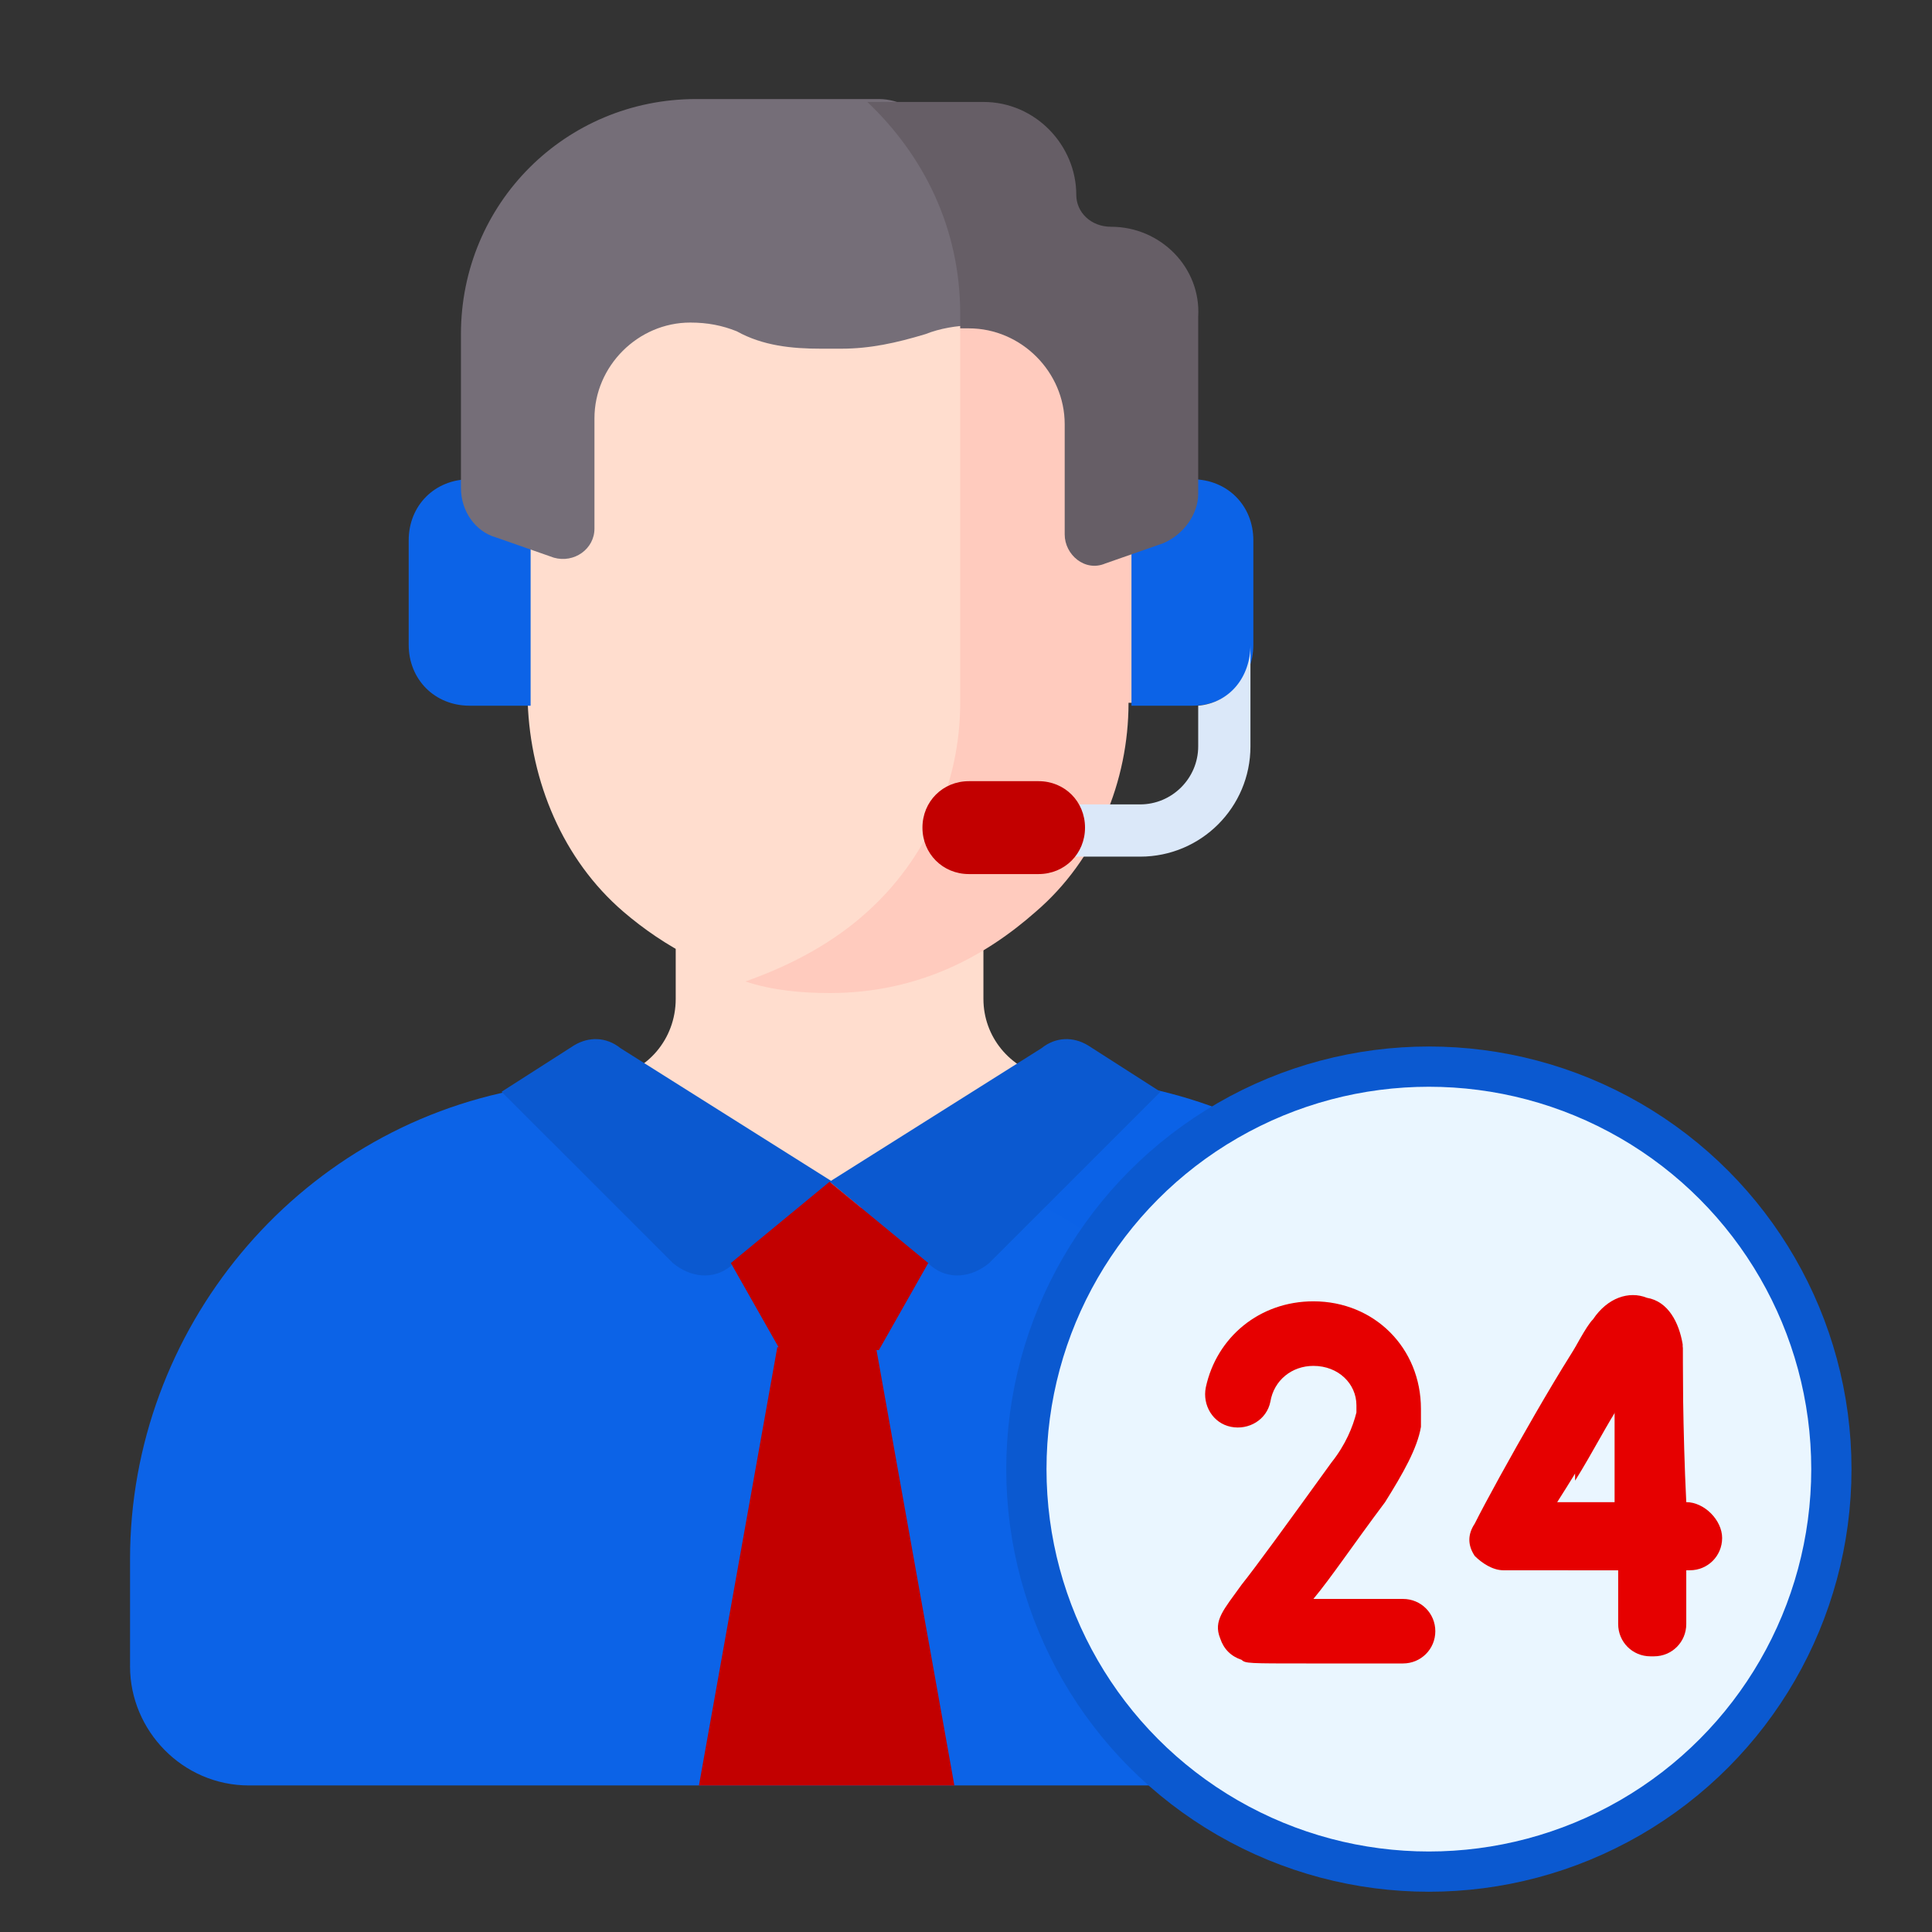
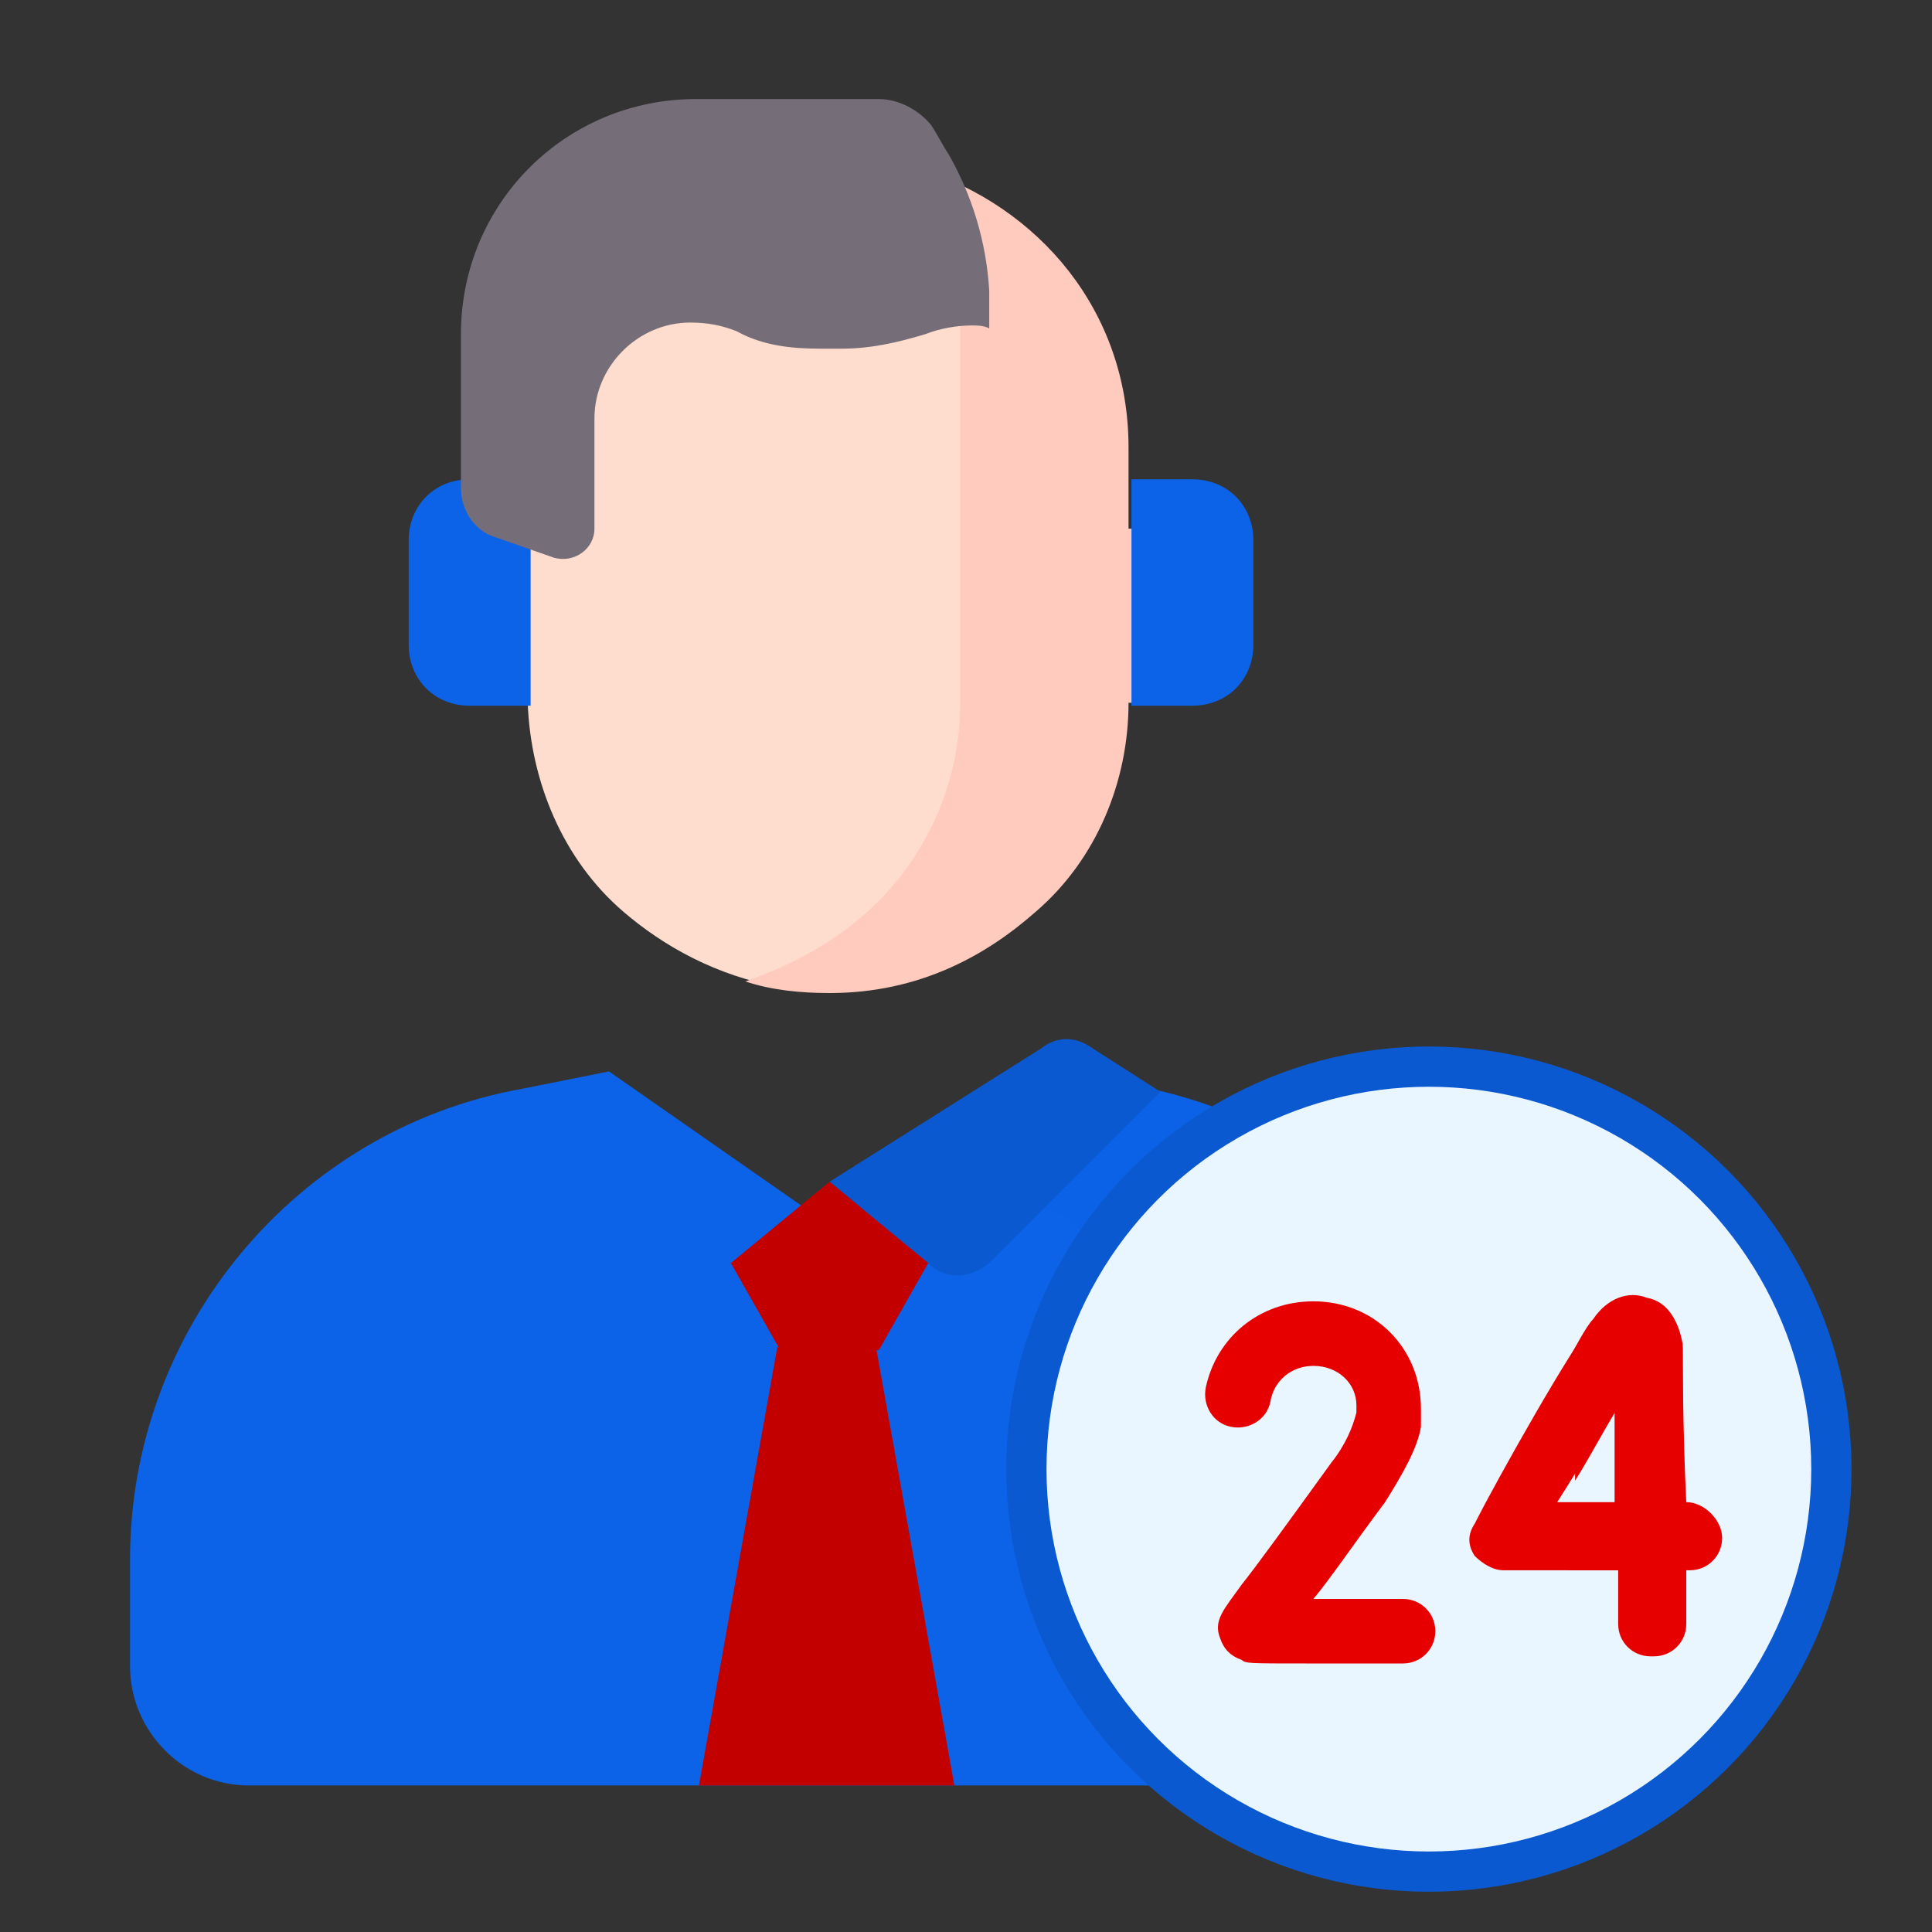
<svg xmlns="http://www.w3.org/2000/svg" width="48" height="48" viewBox="0 0 48 48" fill="none">
  <rect x="0" y="0" width="48" height="48" fill="#333333" stroke="none" />
-   <path d="M26.019 26.764C25.082 26.547 24.433 25.754 24.433 24.817V19.336H16.788V24.817C16.788 25.826 16.067 26.62 15.202 26.764C15.202 26.764 17.942 32.461 20.611 32.461C23.495 32.533 26.308 26.836 26.019 26.764Z" fill="#FFDDCE" />
  <path d="M22.197 22.942C23.712 21.571 24.577 19.624 24.577 17.605C24.577 7.365 24.577 7.725 24.505 7.293C24.433 6.355 24.216 5.418 23.856 4.624C22.846 4.12 21.692 3.903 20.538 3.831C16.644 3.903 13.111 6.86 13.111 11.187V12.629V13.206H12.606C11.885 13.206 11.236 13.855 11.236 14.576V16.091C11.236 16.812 11.812 17.461 12.606 17.461H13.111C13.183 19.408 13.976 21.355 15.49 22.653C16.5 23.519 17.798 24.24 19.385 24.528C20.538 24.096 21.476 23.519 22.197 22.942Z" fill="#FFDDCE" />
  <path d="M29.913 14.504C29.913 13.783 29.337 13.134 28.543 13.134H28.038V11.114C28.038 7.725 25.803 5.129 22.846 4.191C23.495 5.273 23.856 6.499 23.856 7.869V17.461C23.856 19.48 22.99 21.355 21.548 22.653C20.755 23.374 19.745 23.951 18.519 24.384C19.168 24.6 19.89 24.672 20.611 24.672C22.846 24.672 24.505 23.735 25.731 22.653C27.245 21.355 28.038 19.408 28.038 17.461H28.543C29.265 17.461 29.913 16.812 29.913 16.09V14.504Z" fill="#FFCBBE" />
  <path d="M28.111 11.908V17.533H29.625C30.49 17.533 31.139 16.884 31.139 16.019V13.423C31.139 12.557 30.49 11.908 29.625 11.908H28.111Z" fill="#0C63E7" />
  <path d="M13.183 11.908V17.533H11.668C10.803 17.533 10.154 16.884 10.154 16.019V13.423C10.154 12.557 10.803 11.908 11.668 11.908H13.183Z" fill="#0C63E7" />
  <path d="M20.394 8.663H20.899C21.62 8.663 22.269 8.519 22.99 8.302C23.351 8.158 23.784 8.086 24.144 8.086C24.288 8.086 24.433 8.086 24.577 8.158C24.577 7.365 24.577 7.365 24.577 7.221C24.505 5.995 24.144 4.841 23.567 3.831C23.423 3.615 23.279 3.326 23.135 3.11C22.846 2.749 22.341 2.461 21.837 2.461H17.293C14.048 2.461 11.452 5.057 11.452 8.302V12.124C11.452 12.701 11.812 13.206 12.317 13.35L13.76 13.855C14.264 13.999 14.769 13.639 14.769 13.134V10.394C14.769 9.096 15.851 8.014 17.149 8.014C17.582 8.014 17.942 8.086 18.303 8.23C18.952 8.591 19.673 8.663 20.394 8.663Z" fill="#756E78" />
-   <path d="M27.606 5.634C27.101 5.634 26.74 5.274 26.74 4.841C26.74 3.615 25.731 2.533 24.433 2.533H21.548C22.918 3.831 23.856 5.634 23.856 7.798V8.158C23.928 8.158 24 8.158 24.072 8.158C25.37 8.158 26.452 9.24 26.452 10.538V13.278C26.452 13.783 26.957 14.216 27.462 13.999L28.904 13.495C29.409 13.278 29.769 12.774 29.769 12.269V7.87C29.841 6.644 28.832 5.634 27.606 5.634Z" fill="#665E66" />
  <path d="M23.639 28.71C22.125 29.648 20.61 30.441 20.61 30.441L15.13 26.619L12.966 27.052C7.341 28.061 3.231 33.037 3.231 38.734V41.403C3.231 42.989 4.529 44.359 6.187 44.359H33.014V40.898C33.014 35.129 29.12 30.153 23.639 28.71Z" fill="#0C63E7" />
  <path d="M28.255 26.981L26.38 26.62C25.731 27.341 24.36 28.207 23.134 28.928C28.471 30.226 32.293 34.986 32.293 40.538V44.216H35.034C36.62 44.216 37.99 42.918 37.99 41.26V38.736C37.99 33.038 33.952 28.062 28.255 26.981Z" fill="#0C63E7" />
  <path opacity="0.05" d="M28.255 26.981L26.38 26.62C25.731 27.341 24.36 28.207 23.134 28.928C28.471 30.226 32.293 34.986 32.293 40.538V44.216H35.034C36.62 44.216 37.99 42.918 37.99 41.26V38.736C37.99 33.038 33.952 28.062 28.255 26.981Z" fill="#0C63E7" />
-   <path d="M14.264 25.971L12.461 27.125L16.716 31.379C17.149 31.74 17.726 31.812 18.159 31.451L20.683 29.36L15.418 26.043C15.058 25.754 14.625 25.754 14.264 25.971Z" fill="#0B59D0" />
  <path d="M27.029 25.971L28.831 27.125L24.577 31.379C24.144 31.74 23.567 31.812 23.134 31.451L20.61 29.36L25.875 26.043C26.235 25.754 26.668 25.754 27.029 25.971Z" fill="#0B59D0" />
  <path d="M20.61 29.36L18.158 31.38L19.384 33.543H20.61H21.836L23.062 31.38L20.61 29.36Z" fill="#C20000" />
  <path d="M23.711 44.36L21.764 33.471H20.538H19.312L17.365 44.36H23.711Z" fill="#C20000" />
  <circle cx="35.5" cy="36.5" r="10" fill="#EAF6FF" stroke="#0B59D0" />
  <path d="M41.005 41.151C40.559 41.151 40.203 40.795 40.203 40.349C40.203 39.904 40.203 39.459 40.203 39.013H37.352C37.085 39.013 36.818 38.835 36.639 38.657C36.461 38.389 36.461 38.122 36.639 37.855C37.174 36.786 39.134 33.312 39.579 32.866C39.936 32.421 40.47 32.243 40.916 32.332C41.361 32.51 41.717 32.955 41.806 33.49C41.806 33.757 41.806 35.628 41.806 37.41H41.895C42.341 37.41 42.697 37.766 42.697 38.211C42.697 38.657 42.341 38.924 41.895 38.924H41.806C41.806 39.548 41.806 39.993 41.806 40.26C41.806 40.795 41.45 41.151 41.005 41.151ZM38.688 37.321H40.114C40.114 36.341 40.114 35.45 40.114 34.737C39.846 35.45 39.312 36.341 38.688 37.321Z" fill="#E60000" />
  <path d="M41.895 37.32C41.806 35.539 41.806 33.668 41.806 33.401C41.717 32.866 41.45 32.332 40.916 32.243C40.47 32.064 39.936 32.243 39.579 32.777C39.401 32.955 39.134 33.49 38.778 34.113C39.045 34.915 39.134 35.806 39.134 36.786C39.579 36.073 39.936 35.361 40.292 34.826C40.292 35.539 40.292 36.429 40.292 37.409H39.134C39.134 37.944 39.045 38.478 38.956 39.013H40.292C40.292 39.458 40.292 39.904 40.292 40.349C40.292 40.795 40.648 41.151 41.094 41.151C41.539 41.151 41.895 40.795 41.895 40.349C41.895 40.082 41.895 39.636 41.895 39.013H41.985C42.43 39.013 42.786 38.657 42.786 38.211C42.786 37.766 42.341 37.32 41.895 37.32Z" fill="#E60000" />
  <path d="M32.453 41.328C31.027 41.328 30.938 41.328 30.849 41.239C30.582 41.15 30.404 40.972 30.315 40.705C30.136 40.26 30.404 39.992 30.849 39.369C31.205 38.923 31.918 37.943 33.076 36.34C33.432 35.894 33.611 35.449 33.7 35.093V34.914C33.7 34.38 33.254 33.935 32.631 33.935C32.096 33.935 31.651 34.291 31.562 34.825C31.473 35.271 31.027 35.538 30.582 35.449C30.136 35.36 29.869 34.914 29.958 34.469C30.226 33.222 31.294 32.331 32.631 32.331C34.145 32.331 35.303 33.489 35.303 35.004V35.093V35.36V35.449C35.214 35.983 34.858 36.607 34.412 37.32C33.611 38.389 33.076 39.191 32.631 39.725C33.254 39.725 34.056 39.725 34.858 39.725C35.303 39.725 35.66 40.081 35.66 40.527C35.66 40.972 35.303 41.328 34.858 41.328C33.789 41.328 32.987 41.328 32.453 41.328Z" fill="#E60000" />
-   <path d="M29.769 17.533V18.543C29.769 19.336 29.12 19.985 28.327 19.985H24.144C23.784 19.985 23.495 20.273 23.495 20.634C23.495 20.994 23.784 21.283 24.144 21.283H28.327C29.841 21.283 31.067 20.057 31.067 18.543V16.019C31.067 16.812 30.562 17.461 29.769 17.533Z" fill="#DBE8F9" />
-   <path d="M25.803 21.716H24.072C23.423 21.716 22.918 21.211 22.918 20.562C22.918 19.913 23.423 19.408 24.072 19.408H25.803C26.452 19.408 26.957 19.913 26.957 20.562C26.957 21.211 26.452 21.716 25.803 21.716Z" fill="#C20000" />
</svg>